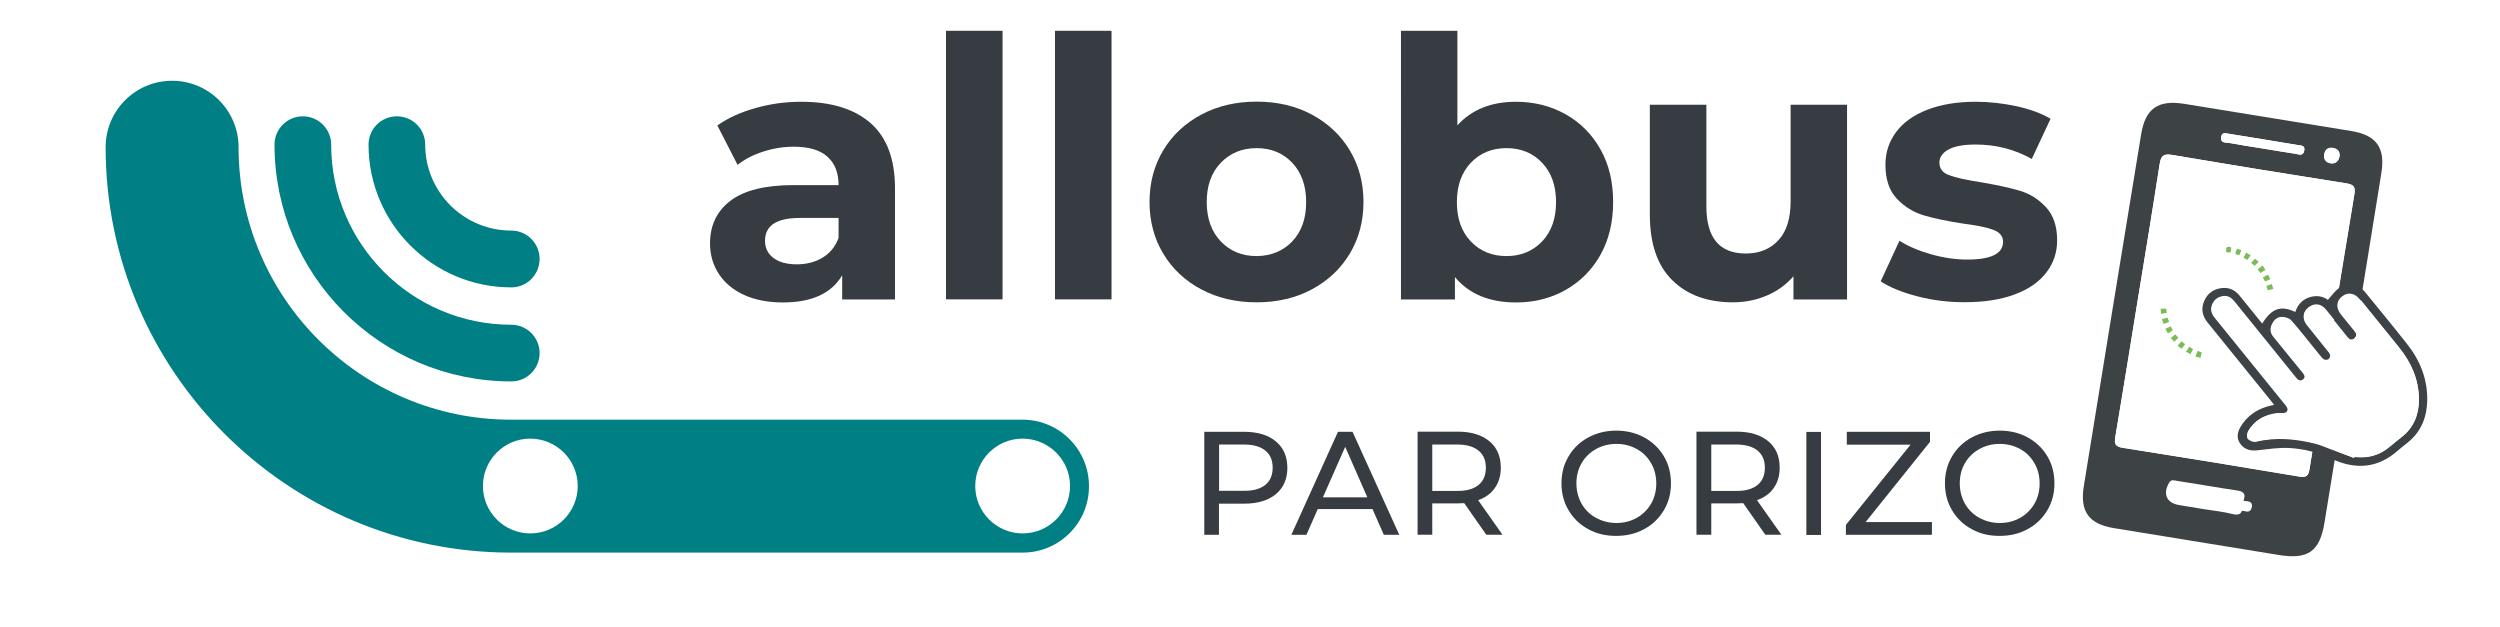
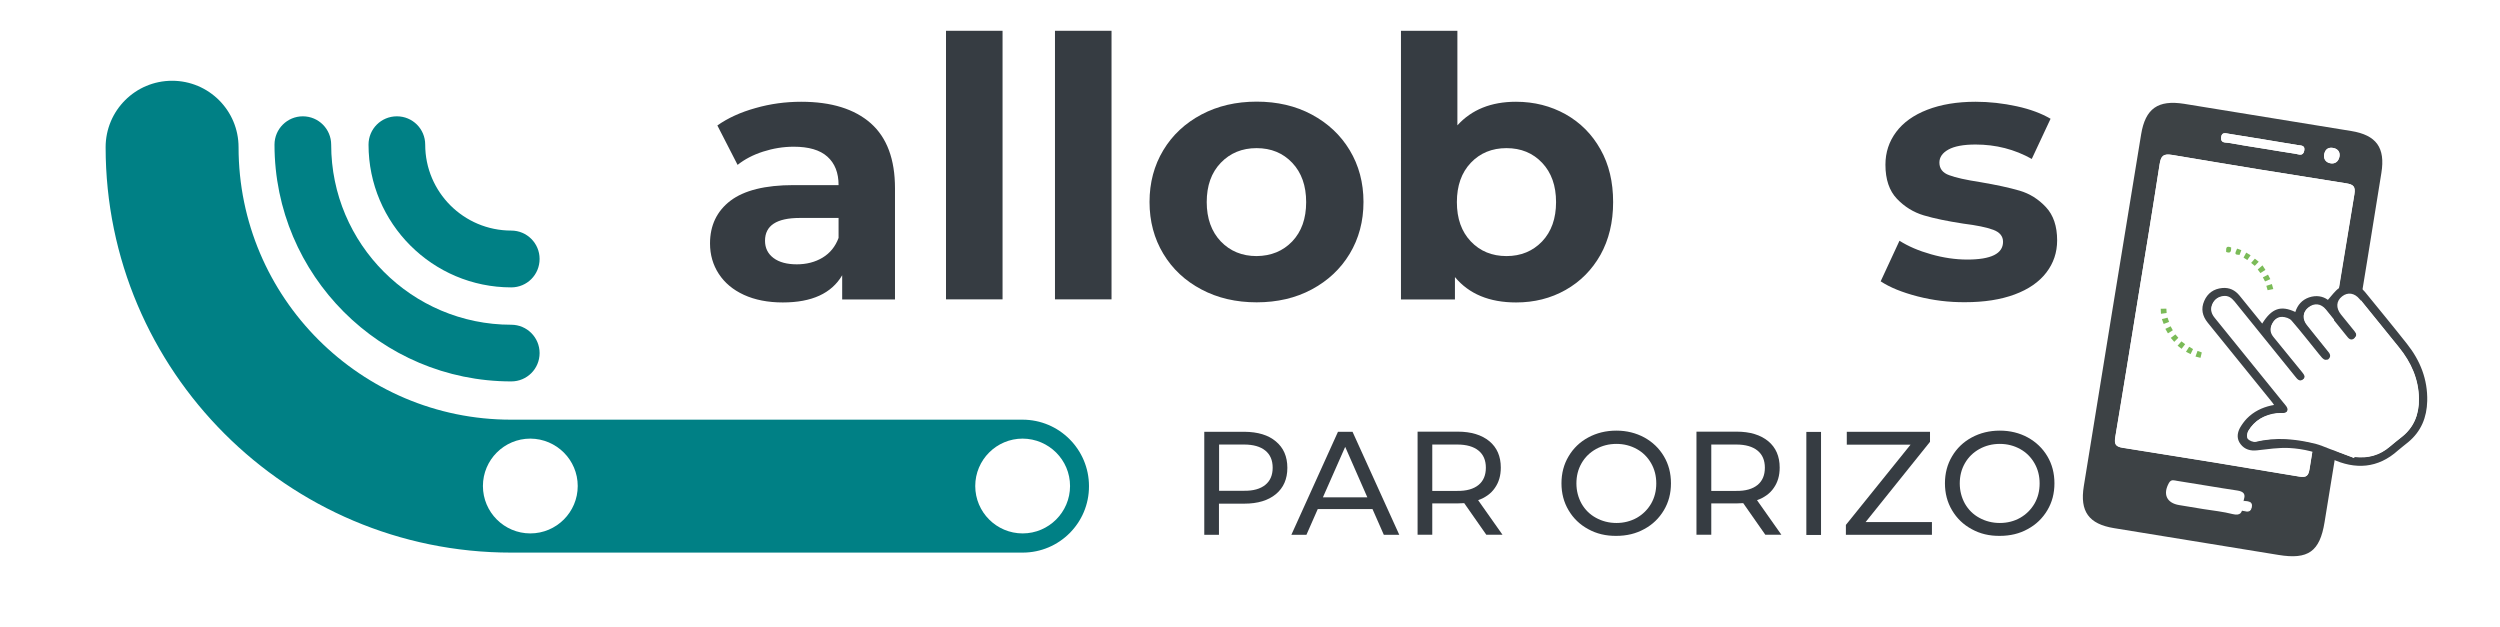
<svg xmlns="http://www.w3.org/2000/svg" version="1.1" id="Calque_1" x="0px" y="0px" viewBox="0 0 1940.8 486.5" style="enable-background:new 0 0 1940.8 486.5;" xml:space="preserve">
  <style type="text/css">
	.st0{fill:#FFFFFF;}
	.st1{fill:#008085;}
	.st2{fill:#363C42;}
	.st3{fill:#3D4245;}
	.st4{fill:none;stroke:#FFFFFF;stroke-width:0.781;stroke-miterlimit:10;}
	.st5{fill:#3D4246;}
	.st6{fill:#7BBB58;}
</style>
  <rect class="st0" width="1940.8" height="486.5" />
  <path class="st1" d="M793.9,429H396.8C223.2,429,82,287.8,82,114.3c0-28.5,23.1-51.6,51.6-51.6c28.5,0,51.6,23.1,51.6,51.6  c0,116.6,94.9,211.5,211.5,211.5h397.1c28.5,0,51.6,23.1,51.6,51.6C845.5,405.9,822.4,429,793.9,429" />
  <path class="st1" d="M396.9,296.1c-101.4,0-183.8-82.5-183.8-183.8c0-12.2,9.9-22,22-22c12.2,0,22,9.9,22,22  c0,77.1,62.7,139.8,139.8,139.8c12.2,0,22,9.9,22,22C418.9,286.3,409.1,296.1,396.9,296.1" />
  <path class="st1" d="M396.9,223.1c-61.1,0-110.8-49.7-110.8-110.8c0-12.2,9.8-22,22-22c12.2,0,22,9.8,22,22  c0,36.8,29.9,66.7,66.8,66.7c12.2,0,22,9.9,22,22C418.9,213.3,409.1,223.1,396.9,223.1" />
  <path class="st2" d="M982.3,376.4c3.8-3.1,5.7-7.5,5.7-13.3c0-5.8-1.9-10.2-5.7-13.3c-3.8-3.1-9.3-4.7-16.5-4.7h-19.4v35.9h19.4  C973,381.1,978.5,379.5,982.3,376.4 M990.5,342.7c5.9,4.9,8.9,11.7,8.9,20.5c0,8.7-3,15.5-8.9,20.4c-5.9,4.9-14.1,7.4-24.5,7.4  h-19.7v24.2h-11.4v-80h31.2C976.5,335.3,984.6,337.7,990.5,342.7" />
  <path class="st2" d="M1061.5,386.1l-17.2-39.2l-17.3,39.2H1061.5z M1065.5,395.2H1023l-8.8,20h-11.7l36.2-80h11.3l36.3,80h-12  L1065.5,395.2z" />
  <path class="st2" d="M1147.8,376.5c3.8-3.1,5.7-7.6,5.7-13.4c0-5.8-1.9-10.2-5.7-13.3c-3.8-3.1-9.3-4.7-16.5-4.7h-19.4v36h19.4  C1138.5,381.2,1144,379.6,1147.8,376.5 M1153.9,415.2l-17.2-24.6c-2.1,0.1-3.8,0.2-5.1,0.2h-19.7v24.3h-11.4v-80h31.2  c10.4,0,18.5,2.5,24.5,7.4c5.9,4.9,8.9,11.7,8.9,20.5c0,6.2-1.5,11.4-4.6,15.8c-3,4.4-7.4,7.5-13,9.5l18.9,26.8H1153.9z" />
  <path class="st2" d="M1270.7,402c4.7-2.7,8.4-6.4,11.1-11c2.7-4.7,4-9.9,4-15.7c0-5.8-1.3-11-4-15.7c-2.7-4.7-6.4-8.4-11.1-11  c-4.7-2.6-10-4-15.8-4c-5.9,0-11.2,1.4-15.9,4c-4.8,2.7-8.5,6.3-11.2,11c-2.7,4.7-4,9.9-4,15.7c0,5.7,1.4,11,4,15.7  c2.7,4.7,6.4,8.4,11.2,11c4.7,2.6,10.1,4,15.9,4C1260.7,406,1266,404.6,1270.7,402 M1233,410.8c-6.5-3.5-11.6-8.4-15.3-14.7  c-3.7-6.2-5.5-13.2-5.5-20.9c0-7.7,1.8-14.7,5.5-20.9c3.7-6.3,8.8-11.2,15.3-14.7c6.5-3.5,13.7-5.3,21.8-5.3c8,0,15.2,1.8,21.7,5.3  c6.5,3.6,11.5,8.4,15.2,14.6c3.7,6.2,5.5,13.2,5.5,21c0,7.8-1.8,14.7-5.5,20.9c-3.7,6.2-8.7,11.1-15.2,14.6  c-6.5,3.6-13.7,5.3-21.7,5.3C1246.8,416.1,1239.5,414.4,1233,410.8" />
  <path class="st2" d="M1364.4,376.5c3.8-3.1,5.7-7.6,5.7-13.4c0-5.8-1.9-10.2-5.7-13.3c-3.8-3.1-9.3-4.7-16.5-4.7h-19.4v36h19.4  C1355.1,381.2,1360.6,379.6,1364.4,376.5 M1370.5,415.2l-17.2-24.6c-2.1,0.1-3.8,0.2-5.1,0.2h-19.7v24.3H1317v-80h31.2  c10.4,0,18.5,2.5,24.5,7.4c5.9,4.9,8.9,11.7,8.9,20.5c0,6.2-1.5,11.4-4.6,15.8c-3,4.4-7.4,7.5-13,9.5l18.9,26.8H1370.5z" />
  <rect x="1402.3" y="335.3" class="st2" width="11.4" height="80" />
  <polygon class="st2" points="1499.8,405.3 1499.8,415.2 1433,415.2 1433,407.5 1483.2,345.2 1433.7,345.2 1433.7,335.2   1498.3,335.2 1498.3,343 1448.3,405.3 " />
  <path class="st2" d="M1568.3,402c4.7-2.7,8.4-6.4,11.1-11c2.7-4.7,4-9.9,4-15.7c0-5.8-1.3-11-4-15.7c-2.7-4.7-6.4-8.4-11.1-11  c-4.7-2.6-10-4-15.8-4c-5.9,0-11.2,1.4-15.9,4c-4.8,2.7-8.5,6.3-11.2,11c-2.7,4.7-4,9.9-4,15.7c0,5.7,1.4,11,4,15.7  c2.7,4.7,6.4,8.4,11.2,11c4.7,2.6,10.1,4,15.9,4C1558.4,406,1563.7,404.6,1568.3,402 M1530.7,410.8c-6.5-3.5-11.6-8.4-15.3-14.7  c-3.7-6.2-5.5-13.2-5.5-20.9c0-7.7,1.8-14.7,5.5-20.9c3.7-6.3,8.8-11.2,15.3-14.7c6.5-3.5,13.7-5.3,21.8-5.3c8,0,15.3,1.8,21.7,5.3  c6.5,3.6,11.5,8.4,15.2,14.6c3.7,6.2,5.5,13.2,5.5,21c0,7.8-1.8,14.7-5.5,20.9c-3.7,6.2-8.7,11.1-15.2,14.6  c-6.4,3.6-13.7,5.3-21.7,5.3C1544.4,416.1,1537.2,414.4,1530.7,410.8" />
  <path class="st2" d="M638.6,200c5.8-3.5,9.9-8.6,12.4-15.3v-15.5h-30.1c-18,0-27,5.9-27,17.7c0,5.6,2.2,10.1,6.6,13.4  c4.4,3.3,10.5,4.9,18.1,4.9C626.1,205.2,632.8,203.5,638.6,200 M676,95.7c12.6,11.2,18.8,28,18.8,50.5v86.3h-41v-18.8  c-8.3,14.1-23.6,21.1-46.1,21.1c-11.6,0-21.7-2-30.2-5.9c-8.5-3.9-15-9.4-19.5-16.3c-4.5-6.9-6.8-14.8-6.8-23.6  c0-14,5.3-25.1,15.9-33.2c10.6-8,26.9-12.1,49-12.1h34.9c0-9.6-2.9-16.9-8.7-22.1c-5.8-5.2-14.5-7.7-26.1-7.7  c-8.1,0-16,1.3-23.8,3.8c-7.8,2.5-14.4,6-19.8,10.3l-15.7-30.6c8.2-5.8,18.1-10.3,29.6-13.5C598,80.6,609.8,79,622,79  C645.4,79,663.4,84.6,676,95.7" />
  <rect x="734.4" y="23.9" class="st2" width="43.9" height="208.5" />
  <rect x="819" y="23.9" class="st2" width="43.9" height="208.5" />
  <path class="st2" d="M1003.2,187.4c7.2-7.6,10.8-17.7,10.8-30.5c0-12.7-3.6-22.9-10.8-30.5c-7.2-7.6-16.4-11.4-27.7-11.4  c-11.2,0-20.5,3.8-27.8,11.4c-7.3,7.6-10.9,17.8-10.9,30.5c0,12.7,3.7,22.9,10.9,30.5c7.3,7.6,16.6,11.4,27.8,11.4  C986.8,198.7,996,194.9,1003.2,187.4 M932.7,224.7c-12.7-6.7-22.5-15.9-29.6-27.7c-7.1-11.8-10.7-25.2-10.7-40.2  c0-15,3.6-28.4,10.7-40.2c7.1-11.8,17-21,29.6-27.7c12.7-6.7,26.9-10,42.9-10c15.9,0,30.2,3.3,42.7,10s22.4,15.9,29.5,27.7  c7.1,11.8,10.7,25.2,10.7,40.2c0,15-3.6,28.4-10.7,40.2c-7.1,11.8-17,21-29.5,27.7c-12.5,6.7-26.8,10-42.7,10  C959.6,234.7,945.3,231.4,932.7,224.7" />
  <path class="st2" d="M1197.2,187.4c7.2-7.6,10.8-17.8,10.8-30.5c0-12.7-3.6-22.9-10.8-30.5c-7.2-7.6-16.4-11.4-27.7-11.4  c-11.2,0-20.5,3.8-27.7,11.4c-7.2,7.6-10.8,17.8-10.8,30.5c0,12.8,3.6,22.9,10.8,30.5c7.2,7.6,16.5,11.4,27.7,11.4  C1180.7,198.8,1189.9,195,1197.2,187.4 M1215.4,88.7c11.5,6.5,20.5,15.5,27.1,27.3c6.6,11.7,9.8,25.3,9.8,40.9s-3.3,29.2-9.8,40.9  c-6.6,11.7-15.6,20.8-27.1,27.3c-11.5,6.5-24.3,9.7-38.4,9.7c-20.8,0-36.6-6.6-47.5-19.7v17.4h-41.9V23.9h43.8v73.4  c11.1-12.2,26.2-18.3,45.5-18.3C1191.1,79,1203.9,82.3,1215.4,88.7" />
-   <path class="st2" d="M1433.9,81.3v151.2h-41.6v-18c-5.8,6.6-12.7,11.6-20.8,15c-8,3.4-16.8,5.2-26.1,5.2c-19.9,0-35.6-5.7-47.2-17.2  c-11.6-11.4-17.4-28.4-17.4-50.9V81.3h43.9v79c0,24.4,10.2,36.5,30.6,36.5c10.5,0,18.9-3.4,25.3-10.3c6.4-6.8,9.5-17,9.5-30.5V81.3  H1433.9z" />
  <path class="st2" d="M1488.7,230.1c-12-3.1-21.6-7-28.7-11.7l14.6-31.5c6.8,4.3,14.9,7.8,24.5,10.5c9.5,2.7,18.9,4.1,28.1,4.1  c18.6,0,27.8-4.6,27.8-13.8c0-4.3-2.5-7.4-7.6-9.3c-5.1-1.9-12.9-3.5-23.3-4.8c-12.3-1.9-22.6-4-30.6-6.4  c-8.1-2.4-15.1-6.8-20.9-12.9c-5.9-6.2-8.9-15-8.9-26.4c0-9.6,2.8-18,8.3-25.4c5.5-7.4,13.6-13.2,24.2-17.3  c10.6-4.1,23.1-6.2,37.5-6.2c10.7,0,21.3,1.2,31.9,3.5c10.6,2.3,19.3,5.6,26.3,9.7l-14.6,31.2c-13.3-7.5-27.9-11.2-43.6-11.2  c-9.4,0-16.4,1.3-21.1,3.9c-4.7,2.6-7,6-7,10.1c0,4.7,2.5,8,7.6,9.8c5,1.9,13.1,3.7,24.2,5.4c12.4,2.1,22.5,4.3,30.4,6.6  c7.9,2.3,14.7,6.6,20.5,12.8c5.8,6.2,8.7,14.8,8.7,25.8c0,9.4-2.8,17.7-8.4,25c-5.6,7.3-13.8,13-24.6,17c-10.8,4-23.6,6-38.4,6  C1513,234.7,1500.7,233.2,1488.7,230.1" />
  <path class="st0" d="M830.7,377.3c0,20.3-16.5,36.8-36.8,36.8c-20.3,0-36.8-16.5-36.8-36.8c0-20.3,16.5-36.8,36.8-36.8  C814.2,340.6,830.7,357,830.7,377.3" />
  <path class="st0" d="M448.5,377.3c0,20.3-16.5,36.8-36.8,36.8c-20.3,0-36.8-16.5-36.8-36.8c0-20.3,16.5-36.8,36.8-36.8  C432,340.6,448.5,357,448.5,377.3" />
  <path class="st0" d="M1826.4,271.5c7.4-45.7,15-91.4,22.3-137.1c3.2-19.7-4-29.4-23.4-32.6c-43.2-7.1-86.5-14.1-129.7-21.1  c-20.3-3.3-30.1,3.5-33.4,23.7c-14.9,91-29.7,182-44.5,273.1c-3.2,19.7,3.9,29.4,23.4,32.6c42.5,6.9,85.1,13.9,127.6,20.8  c23.1,3.7,32.1-2.6,35.8-25.4C1811.9,360.8,1819.1,316.1,1826.4,271.5" />
  <path class="st3" d="M1826.4,271.5c-7.3,44.6-14.5,89.3-21.8,133.9c-3.7,22.8-12.7,29.2-35.8,25.4c-42.6-6.9-85.1-13.8-127.7-20.8  c-19.5-3.2-26.6-12.9-23.4-32.6c14.7-91,29.6-182.1,44.5-273.1c3.3-20.1,13.1-26.9,33.4-23.7c43.3,7,86.5,14,129.7,21.1  c19.5,3.2,26.6,12.9,23.4,32.6C1841.4,180.1,1833.9,225.8,1826.4,271.5 M1659.7,232.1c-5.8,35.5-11.5,71.1-17.5,106.6  c-0.9,5.4-0.7,8,5.8,9c45.7,7.2,91.3,14.6,136.9,22.3c5.6,0.9,7.1-0.6,8-6c11.4-71.1,22.9-142.2,34.8-213.2c1-6.2-0.9-7.6-6.5-8.5  c-45-7.1-89.9-14.4-134.8-22c-7-1.2-8.8,0.6-9.9,7.3C1671.2,162.5,1665.4,197.3,1659.7,232.1 M1710.5,395.2c7.6,1.2,15.4,2,22.8,3.9  c6,1.5,7.7-1.3,7.5-6.2c-0.2-4.2,5.8-10.6-3.9-12.1c-15.6-2.3-31.2-5.1-46.8-7.5c-2.2-0.3-4.5-1.5-6.3,1.6  c-4.9,8.7-1.8,15.6,7.9,17.2L1710.5,395.2 M1756.1,115.2c8.7,1.4,17.3,2.9,26,4.2c2.5,0.4,5.8,2.1,6.7-2.3c1-4.5-2.7-4.1-5.2-4.5  c-17.6-3-35.3-5.8-53-8.7c-2.6-0.4-5.9-1.7-6.3,2.9c-0.4,4.5,3.4,3.7,5.8,4.1C1738.8,112.5,1747.5,113.8,1756.1,115.2 M1811.5,114.9  c-3.7-0.8-6.1,0.8-7,4.3c-0.9,3.5,0.6,6.5,4,7.4c3.9,1.1,6.9-1,7.7-4.9C1816.8,118.4,1815.3,115.7,1811.5,114.9" />
  <path class="st0" d="M1659.7,232.1c5.7-34.8,11.5-69.7,16.9-104.5c1-6.7,2.9-8.4,9.9-7.3c44.9,7.7,89.8,14.9,134.8,22  c5.6,0.9,7.5,2.3,6.5,8.5c-11.8,71-23.3,142.1-34.8,213.2c-0.8,5.3-2.4,6.9-8,5.9c-45.6-7.6-91.3-15.1-136.9-22.3  c-6.5-1-6.7-3.7-5.8-9C1648.3,303.2,1653.9,267.7,1659.7,232.1" />
  <path class="st0" d="M1756.1,115.2c-8.7-1.4-17.3-2.7-26-4.3c-2.4-0.4-6.2,0.3-5.8-4.2c0.4-4.5,3.6-3.2,6.3-2.8  c17.7,2.8,35.3,5.7,53,8.7c2.5,0.4,6.2,0,5.2,4.5c-1,4.4-4.2,2.7-6.7,2.3C1773.4,118.1,1764.8,116.6,1756.1,115.2" />
  <path class="st0" d="M1811.5,114.9c3.8,0.8,5.3,3.5,4.6,6.8c-0.8,3.9-3.8,6-7.7,4.9c-3.4-0.9-4.9-3.9-4-7.4  C1805.3,115.7,1807.8,114.1,1811.5,114.9" />
  <path class="st0" d="M1715,391.9c-8.7-1.4-17.3-2.7-26-4.3c-2.4-0.4-6.1,0.3-5.8-4.2c0.4-4.5,3.6-3.2,6.3-2.8  c17.7,2.8,35.3,5.7,53,8.7c2.5,0.4,6.2,0,5.2,4.5c-0.9,4.4-4.2,2.7-6.7,2.3C1732.3,394.8,1723.6,393.3,1715,391.9" />
  <path class="st4" d="M1715,391.9c-8.7-1.4-17.3-2.7-26-4.3c-2.4-0.4-6.1,0.3-5.8-4.2c0.4-4.5,3.6-3.2,6.3-2.8  c17.7,2.8,35.3,5.7,53,8.7c2.5,0.4,6.2,0,5.2,4.5c-0.9,4.4-4.2,2.7-6.7,2.3C1732.3,394.8,1723.6,393.3,1715,391.9" />
  <path class="st5" d="M1827.5,355.5c0.1-0.3,0.2-0.6,0.4-1c10.4,1.3,19.6-1.2,27.6-8.1c2.9-2.5,6-4.9,9-7.3  c9.6-7.5,13.5-17.7,13.4-29.6c-0.2-15.2-6-28.2-15.4-39.8c-10.2-12.6-20.4-25.2-30.6-37.8c-3.9-4.8-9.2-5.6-13.6-2.1  c-4.6,3.6-4.9,9-0.9,14c3.3,4.1,6.5,8.1,9.8,12.1c1.6,2,3.5,4.2,0.6,6.4c-2.9,2.3-4.6-0.1-6.2-2.2c-0.1-0.2-0.3-0.4-0.4-0.6  c-5.2-6.4-10.3-12.8-15.5-19.2c-3.9-4.8-9.1-5.3-13.7-1.6c-4.2,3.4-4.6,8.5-1,13.1c1.7,2.2,3.5,4.3,5.2,6.5  c3.9,4.9,7.9,9.8,11.8,14.7c1.5,1.9,1.7,3.7-0.2,5.4c-1.9,1.6-3.6,1-5.1-0.6c-0.9-1-1.7-2-2.6-3.1c-7-8.6-13.8-17.4-21.1-25.8  c-1.5-1.8-4.7-2.8-7.2-2.9c-3.8-0.1-6.5,2.3-8,5.8c-1.5,3.4-0.9,6.5,1.5,9.4c7.3,9,14.6,18,22,27c1.6,2,3.4,4.1,0.8,6.2  c-2.7,2.2-4.6,0.1-6.2-2c-3.4-4.3-7-8.7-10.5-13c-12.2-15.1-24.5-30.3-36.7-45.4c-2.3-2.8-4.9-4.7-8.7-4.2c-3.9,0.5-6.8,2.5-8.3,6.2  c-1.6,3.7-0.7,7,1.9,10.1c17.8,21.8,35.5,43.8,53.2,65.7c0.9,1.1,1.9,2.2,2.7,3.4c1.7,2.6,0.4,5.2-2.6,5.4c-1.8,0.1-3.7-0.1-5.4,0.1  c-9.4,1.2-17,5.4-21.9,13.7c-0.9,1.6-1.2,4.8-0.2,5.9c1.3,1.5,4.3,2.7,6.2,2.3c15.6-3.8,31-2.2,46.3,1.5c3.8,0.9,7.4,2.6,11.1,3.9  C1814.9,350.8,1821.2,353.1,1827.5,355.5 M1807.2,232.8c3-3.3,5.4-6.9,8.7-9.2c6.6-4.6,15.1-3,20.2,3.2  c10.9,13.4,21.9,26.7,32.6,40.3c10.2,12.9,16,27.5,15.6,44.2c-0.3,12.7-4.7,23.6-14.7,31.9c-2.6,2.2-5.4,4.2-7.9,6.4  c-15.7,14.2-33.4,15.1-51.6,6.6c-10.6-5-21.6-7.8-33-8.4c-8.2-0.4-16.5,0.9-24.8,1.8c-5.2,0.6-9.7-0.6-12.9-4.8  c-3.1-4-2.7-8.4-0.5-12.6c1.5-2.6,3.3-5.1,5.4-7.3c5.2-5.3,11.7-8.5,18.9-10.1c0.6-0.1,1.2-0.2,2.2-0.4c-0.8-1.2-1.4-2.1-2.2-3  c-16.4-20.3-32.8-40.6-49.3-60.9c-4.2-5.2-5.4-10.8-2.7-16.9c2.6-6,7.4-9.4,14-10c5.5-0.5,9.9,1.6,13.4,5.9  c5.9,7.2,11.7,14.4,17.6,21.7c7.4-11.9,14.4-14.3,25.7-9c1.7-5.4,5.2-9.4,10.6-11.3C1798.1,229,1803.3,229.9,1807.2,232.8" />
  <path class="st6" d="M1681,255.3c1.4-0.7,2.7-1.3,4.1-2c0.6,1.1,1.1,2,1.7,3.1c-1.3,0.8-2.4,1.5-3.8,2.4  C1682.4,257.7,1681.8,256.6,1681,255.3" />
  <path class="st6" d="M1756.7,215.3c1.5-0.8,2.6-1.4,4-2.1c0.6,1.1,1.1,2.1,1.8,3.5c-1.4,0.6-2.7,1.2-4.1,1.8  C1757.8,217.5,1757.3,216.5,1756.7,215.3" />
  <path class="st6" d="M1678.3,247.7c1.7-0.4,2.9-0.7,4.4-1.1c0.4,1.1,0.7,2,1.2,3.3c-1.4,0.5-2.7,1-4.2,1.6  C1679.3,250.3,1678.9,249.2,1678.3,247.7" />
  <path class="st6" d="M1696.4,267.2c-1.1,1.4-1.8,2.4-2.8,3.6c-1.1-0.8-1.9-1.6-3.1-2.4c1-1.2,2-2.2,3-3.4  C1694.5,265.7,1695.4,266.4,1696.4,267.2" />
  <path class="st6" d="M1736.7,193c1.2,0.4,2.1,0.8,3.3,1.2c-0.5,1.4-0.9,2.5-1.4,3.7C1734.8,197.7,1734.7,197.3,1736.7,193" />
  <path class="st6" d="M1764.8,224.4c-1.7,0.4-2.9,0.6-4.4,0.9c-0.3-1.1-0.6-2.1-1-3.4c1.5-0.5,2.8-0.9,4.3-1.4  C1764.1,221.9,1764.4,222.9,1764.8,224.4" />
  <path class="st6" d="M1685.2,262.3c1.4-1.1,2.4-1.8,3.6-2.7c0.8,0.9,1.5,1.6,2.3,2.6c-1,1-1.9,1.9-3.2,3.2  C1687,264.4,1686.2,263.5,1685.2,262.3" />
  <path class="st6" d="M1697,273.1c1-1.6,1.7-2.6,2.5-3.9c1.1,0.6,1.9,1.2,3,1.8c-0.6,1.3-1.2,2.4-1.9,3.9  C1699.4,274.3,1698.4,273.8,1697,273.1" />
  <path class="st6" d="M1709.3,273.6c-0.4,1.4-0.6,2.6-1,4.2c-1.4-0.4-2.5-0.6-3.9-1c0.6-1.6,1-2.9,1.6-4.4  C1707.2,272.8,1708.1,273.1,1709.3,273.6" />
  <path class="st6" d="M1741.7,200c0.7-1.3,1.4-2.5,2.1-3.9c1.2,0.7,2.2,1.3,3.4,2.1c-0.9,1.3-1.7,2.5-2.6,3.7  C1743.7,201.2,1742.8,200.7,1741.7,200" />
  <path class="st6" d="M1682,243c-1.5,0.2-2.8,0.4-4.4,0.6c-0.1-1.4-0.1-2.5-0.2-3.9c1.6-0.1,2.8-0.1,4.4-0.1  C1681.8,240.7,1681.9,241.7,1682,243" />
  <path class="st6" d="M1747.6,204.1c1.2-1.3,2-2.2,2.9-3.3c1,0.8,1.9,1.5,3,2.4c-1.1,1.1-1.9,2-3.1,3.2  C1749.5,205.6,1748.6,204.9,1747.6,204.1" />
  <path class="st6" d="M1758.7,209.5c-1.5,1-2.6,1.7-3.9,2.5c-0.7-1-1.4-1.8-2.1-2.8c1.1-1,2.1-1.8,3.7-3.2  C1757.2,207.2,1757.8,208.2,1758.7,209.5" />
  <path class="st6" d="M1732.1,192.1c0,2.8-0.2,5-3.9,3.5C1728.2,193,1727.8,190.4,1732.1,192.1" />
  <path class="st0" d="M1827.5,355.5l-18.9-7c-3.7-1.4-7.3-3-11.1-4c-15.3-3.8-30.7-5.3-46.3-1.5c-1.9,0.4-4.9-0.8-6.2-2.3  c-1-1.1-0.7-4.3,0.2-5.9c4.9-8.3,12.5-12.5,21.9-13.7c1.8-0.2,3.6,0,5.4-0.1c3.1-0.2,4.3-2.7,2.6-5.3c-0.8-1.2-1.8-2.3-2.7-3.4  c-17.7-21.9-35.4-43.8-53.2-65.7c-2.5-3.1-3.4-6.4-1.9-10.1c1.5-3.6,4.4-5.7,8.3-6.2c3.8-0.5,6.4,1.4,8.7,4.2  c12.2,15.2,24.5,30.3,36.8,45.4c3.5,4.3,7,8.6,10.5,13c1.7,2.1,3.5,4.2,6.2,2c2.6-2.1,0.8-4.2-0.8-6.2c-7.3-9-14.6-18-22-27  c-2.4-2.9-3-6-1.5-9.4c1.6-3.5,4.3-6,8-5.8c2.5,0.1,5.7,1.1,7.2,2.9c7.3,8.4,14.1,17.2,21.1,25.8c0.8,1,1.6,2.1,2.6,3.1  c1.5,1.6,3.2,2.3,5.1,0.6c1.9-1.6,1.8-3.5,0.3-5.4c-4-4.9-7.9-9.8-11.8-14.7c-1.7-2.2-3.5-4.3-5.2-6.5c-3.6-4.6-3.2-9.8,1-13.1  c4.7-3.7,9.8-3.2,13.7,1.5c5.2,6.3,10.3,12.8,15.5,19.2c0.2,0.2,0.3,0.4,0.5,0.6c1.6,2,3.2,4.4,6.2,2.2c3-2.3,1.1-4.4-0.6-6.5  c-3.3-4-6.6-8.1-9.8-12.1c-4-5-3.7-10.4,0.9-14c4.4-3.5,9.7-2.7,13.6,2.1c10.2,12.6,20.5,25.1,30.6,37.8  c9.3,11.6,15.2,24.6,15.4,39.8c0.1,11.9-3.7,22-13.4,29.6c-3,2.4-6.1,4.8-9,7.3c-8,6.9-17.2,9.4-27.6,8.1  C1827.7,354.8,1827.6,355.2,1827.5,355.5" />
</svg>